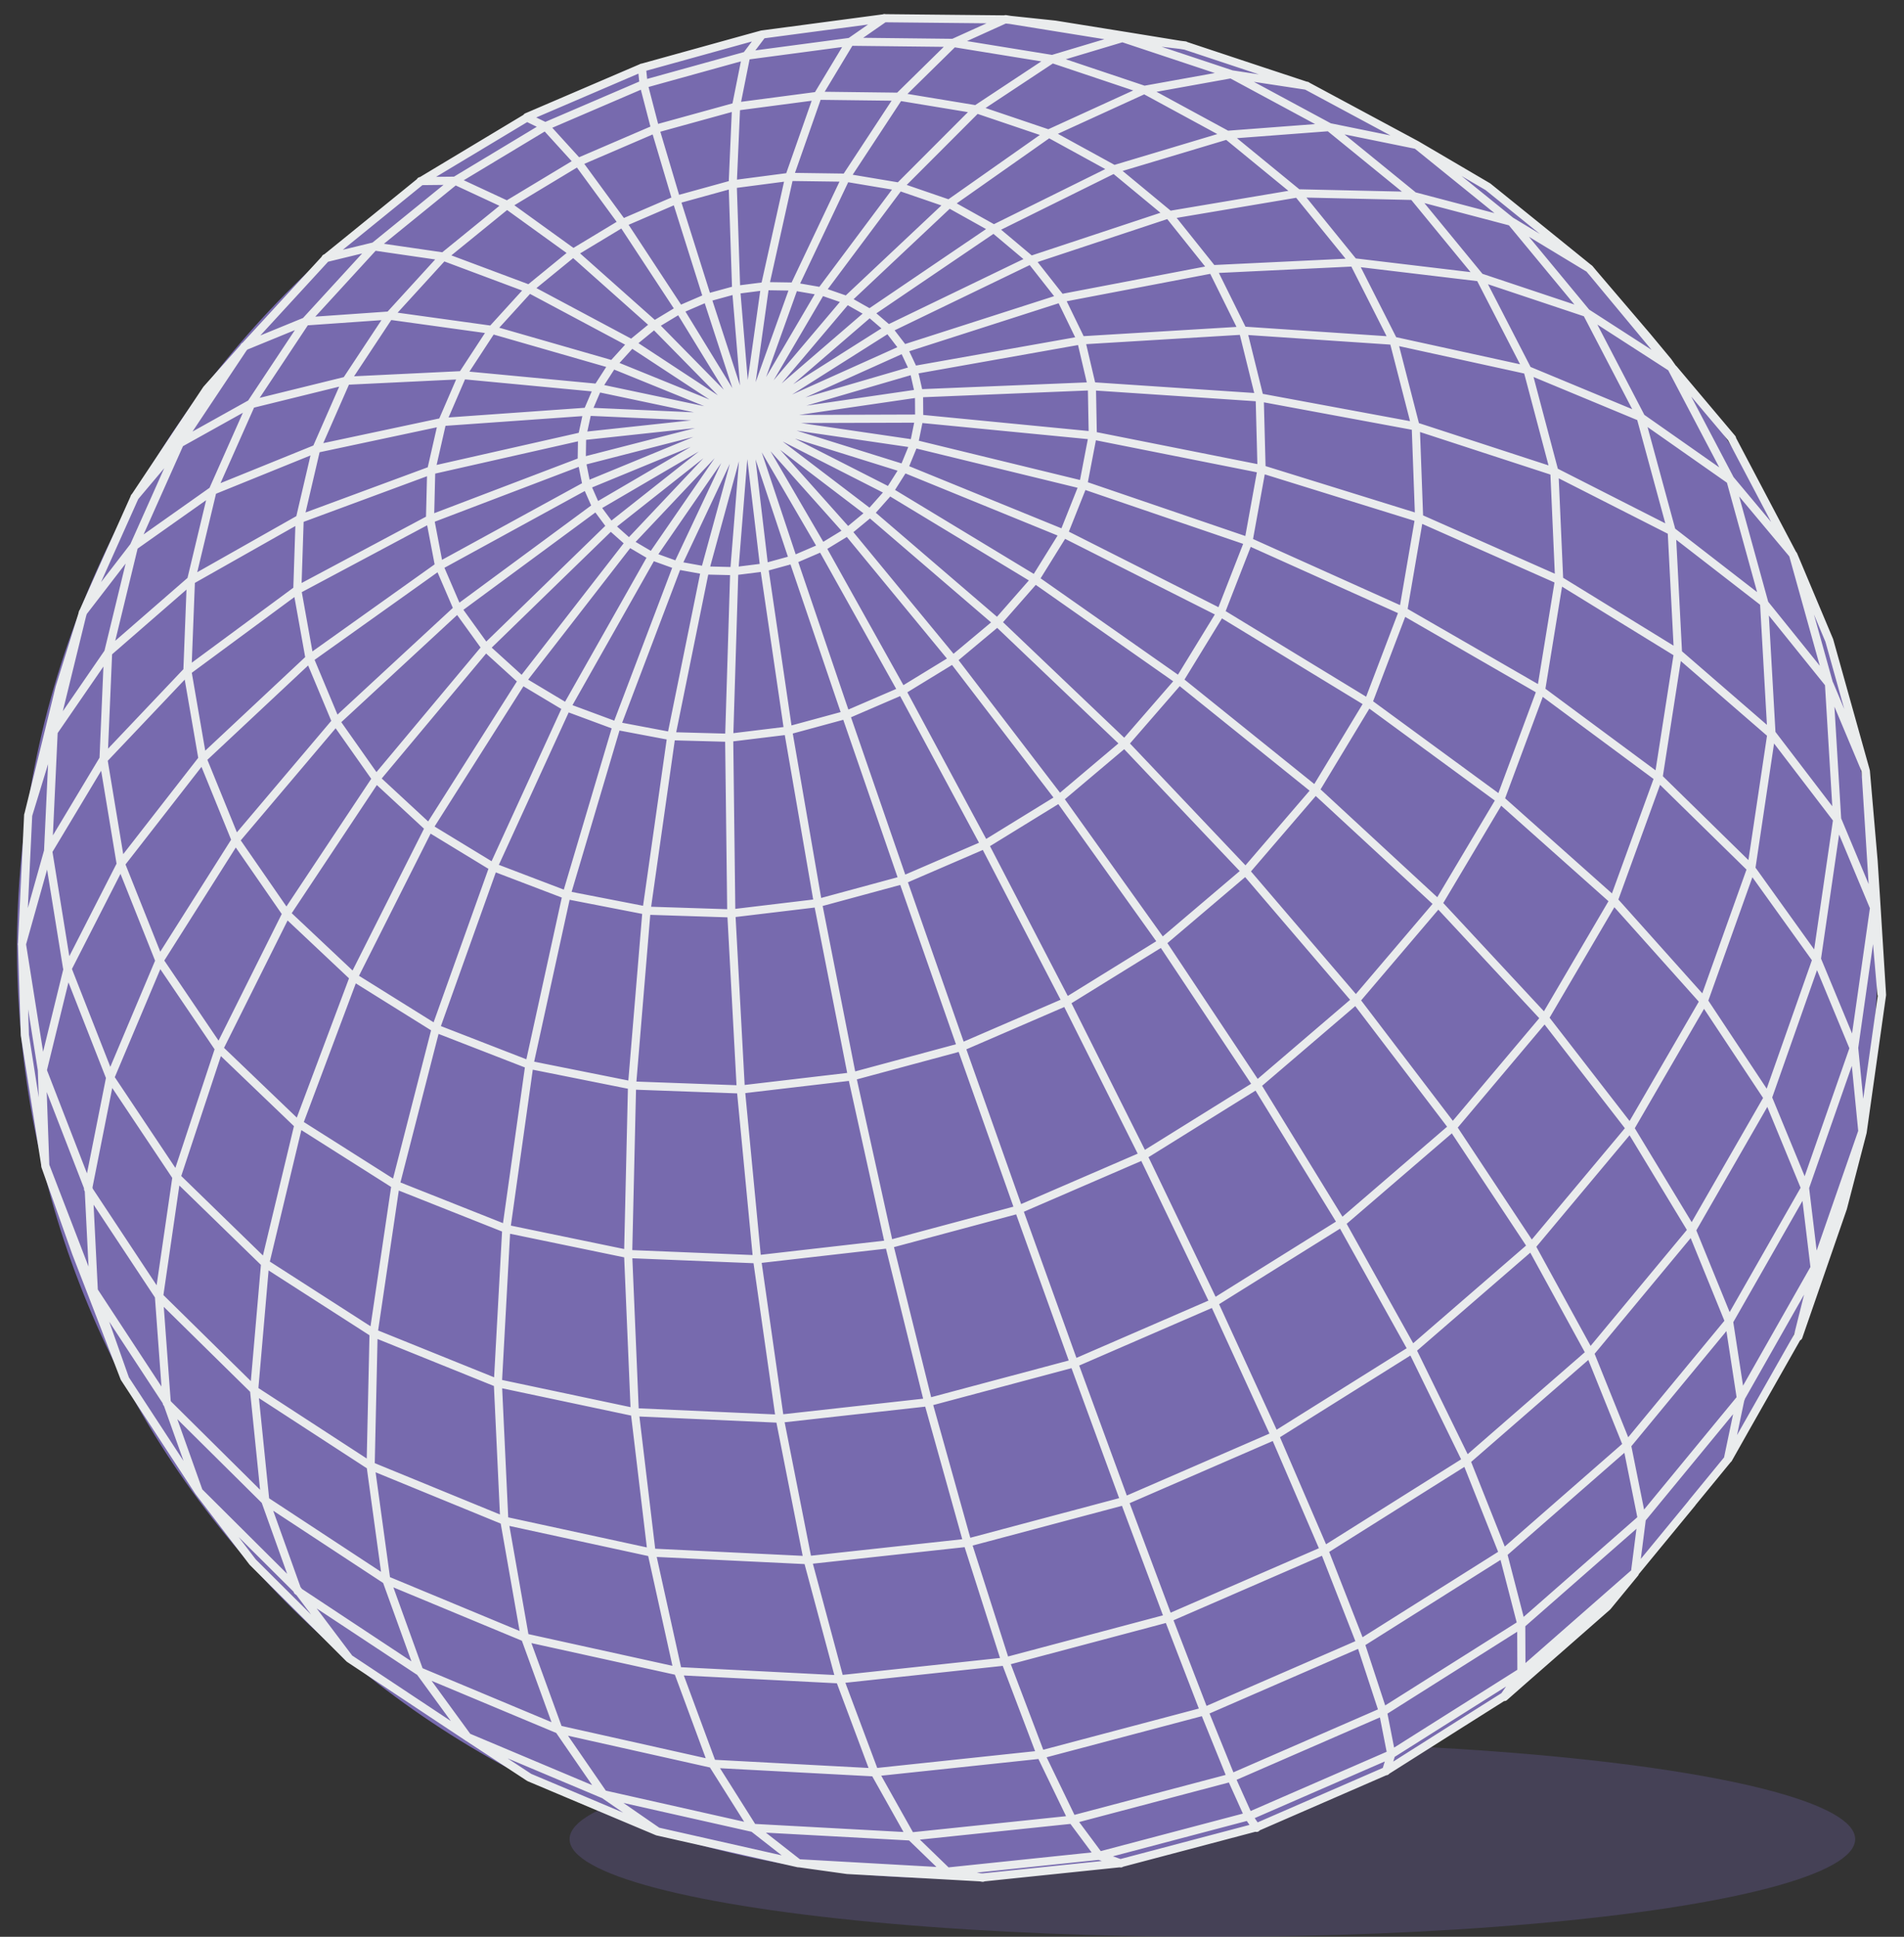
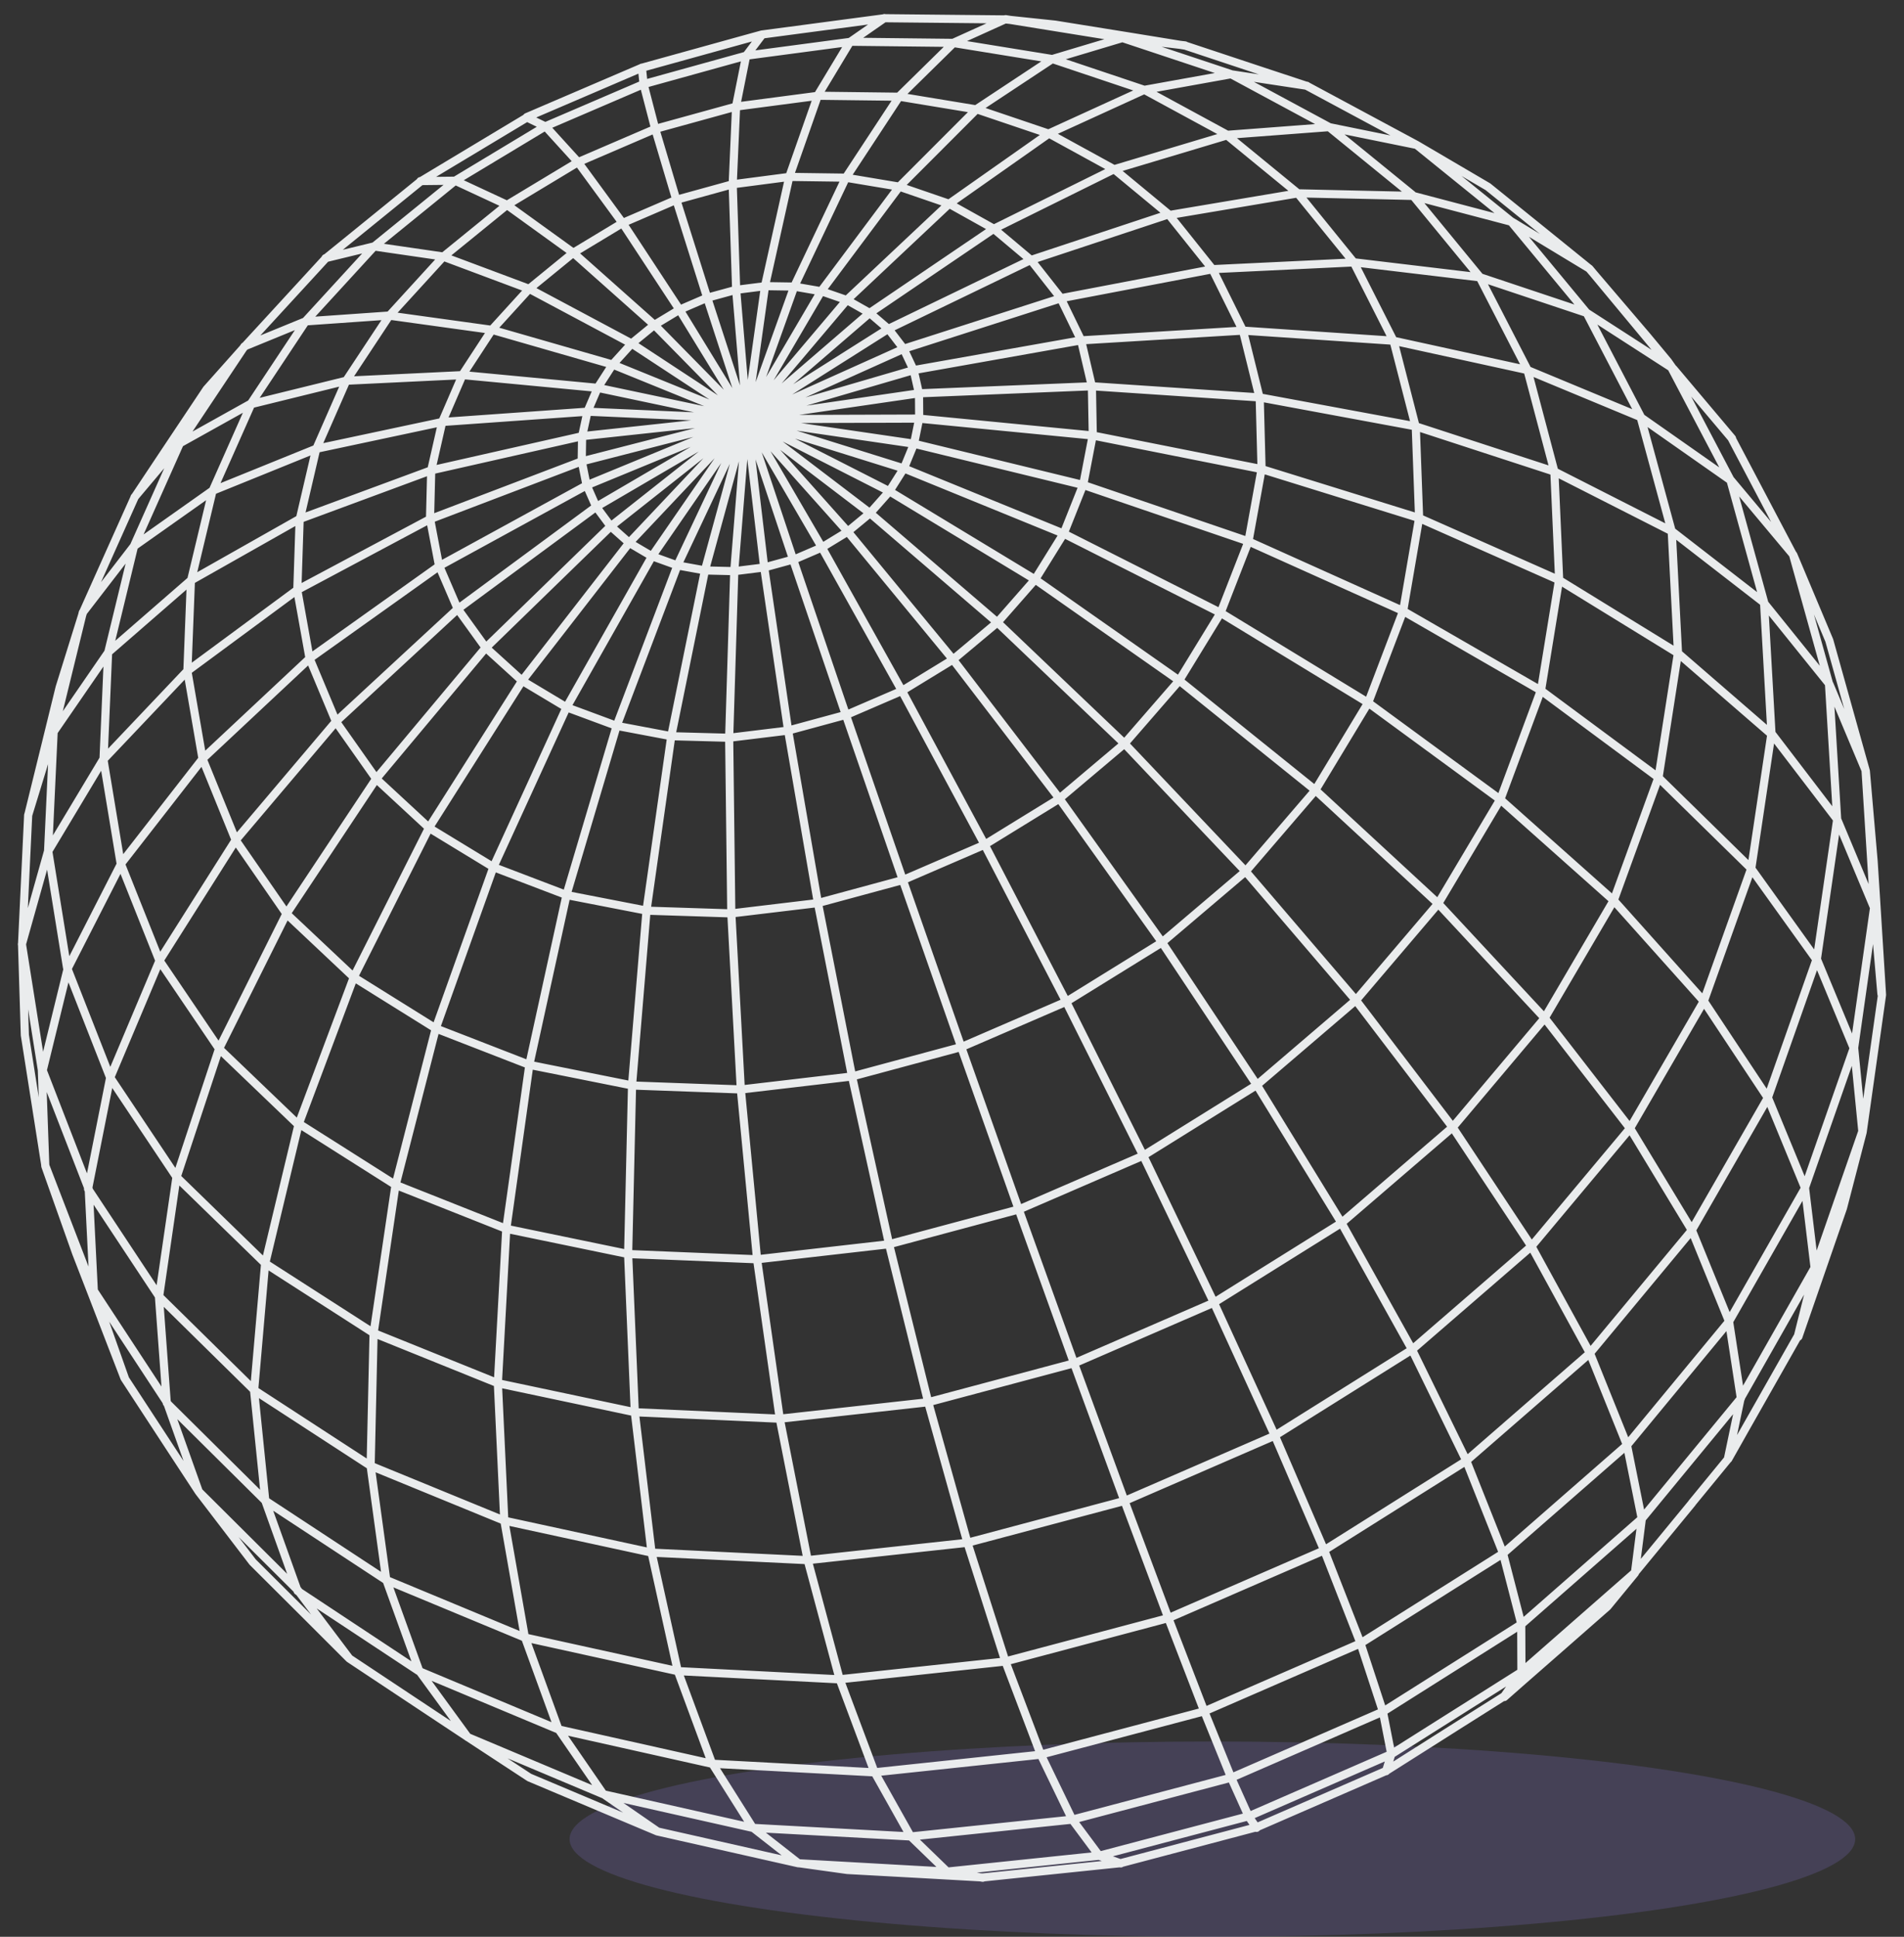
<svg xmlns="http://www.w3.org/2000/svg" width="117" height="119" viewBox="0 0 117 119" fill="none">
  <rect x="0" y="0" width="117" height="119" fill="#333333" stroke="none" />
  <g id="Group 20207">
    <g id="Ellipse 767" style="mix-blend-mode:multiply">
      <ellipse cx="74.5" cy="113" rx="39.5" ry="6" fill="#6F62A8" fill-opacity="0.3" />
    </g>
    <g id="Group 20033">
-       <path id="Vector" d="M57.163 1.067C88.733 0.484 114.798 25.605 115.38 57.175C115.963 88.745 90.842 114.81 59.272 115.393C27.702 115.975 1.637 90.855 1.055 59.284C0.472 27.714 25.593 1.649 57.163 1.067Z" fill="#776AAE" />
      <path id="Sphere 4" d="M45.878 25.727L36.099 25.294M45.878 25.727L40.204 19.957L35.237 15.539L31.124 12.571L27.968 11.103M45.878 25.727L43.456 18.286L41.563 12.285L40.254 7.884L39.548 5.169M36.099 25.294L27.176 25.927L19.414 27.579L13.042 30.161L8.236 33.557L6.652 40.083L3.305 44.945L1.729 50.09M36.099 25.294L35.77 26.817L35.746 28.327L36.037 29.779L36.633 31.132L37.525 32.335L38.678 33.362L40.057 34.173L41.628 34.74L43.339 35.05L45.139 35.093L46.967 34.864L48.766 34.37M36.099 25.294L36.737 23.807L37.649 22.392L38.819 21.1L40.204 19.966L41.764 19.025L43.456 18.295L45.229 17.81L47.024 17.581L48.797 17.608L50.491 17.901L52.053 18.443L53.44 19.227L54.609 20.229L55.518 21.414L56.148 22.75L56.473 24.193L56.484 25.71L56.171 27.251L55.551 28.763L54.64 30.203L53.471 31.521L52.068 32.681L50.483 33.648L48.766 34.387M18.355 69.068L21.744 60.028L26.374 50.837L32.082 41.831L38.661 33.354L45.869 25.719M45.869 25.719L54.592 20.203L63.346 15.975M45.869 25.719L45.121 35.085L44.807 45.33M45.869 25.719L50.473 17.875L55.258 11.469M63.346 15.975L71.82 13.167M63.346 15.975L61.043 14.04L58.321 12.521M63.346 15.975L65.162 18.286L66.43 20.897L67.096 23.741L67.151 26.724L66.568 29.762L65.378 32.751L63.606 35.605L61.302 38.231L58.539 40.541L55.403 42.458L51.994 43.928M8.266 30.547L11.061 27.23L15.424 24.797L18.775 19.747L23.892 19.389L30.243 20.269L37.649 22.4L45.878 25.744M45.878 25.744L40.058 34.19L34.806 43.477L30.323 53.262L26.781 63.175L24.299 72.846L22.957 81.917L22.775 90.071L23.731 97.044L25.753 102.643L28.735 106.731L37.078 110.243L46.256 112.308L55.977 112.836L65.899 111.8L75.681 109.216L84.985 105.165L93.488 99.799L100.897 93.302L106.976 85.917L106.249 81.19L103.972 75.605L100.173 69.332L94.933 62.566L88.409 55.55L80.828 48.545L72.46 41.811L63.623 35.613L54.657 30.186L45.895 25.727M45.878 25.744L53.431 19.236L61.052 14.065L68.461 10.399L75.406 8.318L79.742 11.87L83.189 16.121L85.639 20.961L86.999 26.247L87.204 31.828L86.226 37.524L84.08 43.165L80.82 48.562L76.547 53.535L71.384 57.919L65.5 61.557L59.089 64.327L52.361 66.139L45.547 66.938L38.867 66.695L32.543 65.43L26.781 63.192L21.761 60.062L17.622 56.165L14.486 51.628L12.441 46.601L11.515 41.238L11.729 35.718L13.051 30.195L15.433 24.831L21.272 23.393L28.445 23.047L36.737 23.832L45.879 25.761L55.543 28.78L65.379 32.793L75.009 37.654L84.071 43.174L92.221 49.145L99.173 55.334L104.701 61.516L108.648 67.471L110.924 72.996L106.233 81.216L99.978 88.791M21.467 101.903L26.741 105.404L28.718 106.714L32.524 109.21L37.928 111.489L40.395 112.527L49.05 114.481L58.199 114.995M21.467 101.903L18.304 97.707L12.215 91.647M21.467 101.903L18.879 99.317L15.527 95.977L12.215 91.647M12.215 91.647L10.264 86.167L5.72 79.242L2.792 71.64L2.145 67.526L1.527 63.598L1.355 58.017L1.73 50.107L2.824 45.662L3.379 43.401L3.665 42.236L5.097 37.64L6.309 34.932L8.266 30.564L10.133 27.759L12.248 24.591L12.696 23.918L15.027 21.3L20 15.888L21.218 14.902L25.838 11.151L32.381 7.219L33.534 7.778L35.509 9.95L38.273 13.727L41.765 19.042L45.878 25.753L53.462 31.529L61.302 38.257L69.095 45.684L76.538 53.535L83.352 61.5L89.276 69.277L94.109 76.58L97.709 83.155L99.978 88.791M12.215 91.647L10.47 88.985L7.645 84.663L5.746 79.745L5.317 78.636L4.681 76.994L2.783 71.64L2.572 65.736L1.347 58.009L2.955 52.292L3.297 44.945L5.089 37.631L8.228 33.558L11.052 27.231L15.018 21.283L18.767 19.748L22.987 15.143L27.193 15.755L32.516 17.746L38.801 21.1L45.861 25.736L48.74 34.388L51.986 43.945L55.472 54.052L59.063 64.319L62.616 74.356L66.004 83.774L69.101 92.226L71.792 99.415L73.995 105.129L75.656 109.225L76.732 111.617L77.213 112.308M99.978 88.791L100.889 93.327L100.464 96.652L98.771 98.712L95.852 101.273L93.494 103.337L92.437 104.268M99.978 88.791L92.343 95.463L83.586 100.979L74.003 105.146L63.932 107.812L53.721 108.896L43.728 108.364L34.294 106.253L25.727 102.669L18.287 97.75L16.301 92.202M71.838 13.201L74.509 16.545L76.386 20.338L77.409 24.472L77.523 28.826L76.718 33.266L75.009 37.646L72.443 41.837L69.095 45.692L65.066 49.092L60.48 51.913L55.489 54.068L50.255 55.486L44.955 56.121L39.752 55.953L34.823 54.995L30.324 53.279L26.383 50.88L23.131 47.87L20.653 44.352L19.02 40.444L18.27 36.263L18.412 31.946L19.423 27.613L21.272 23.401L23.902 19.423L27.219 15.789L31.134 12.605L35.527 9.958L40.272 7.918L45.243 6.547L50.295 5.883L55.283 5.944L60.072 6.734L64.517 8.238L68.487 10.415L71.864 13.209L79.768 11.878L86.839 12.038L92.862 13.623L97.51 19.241L100.851 25.659L106.336 29.505L108.428 37.089L112.416 42.037L114.654 47.367L115.131 52.891L115.275 55.139L115.649 61.126L114.458 69.563L113.248 74.223L112.609 76.068L111.662 78.805L110.512 82.126M7.679 84.697L5.763 79.276L5.453 73.066L2.624 65.769L4.162 59.491L7.462 53.028L12.467 46.601L19.054 40.434L27.015 34.763L36.08 29.804L45.921 25.752L55.552 21.422L65.214 18.319L74.551 16.536L83.231 16.12L90.964 17.043L97.518 19.232L102.825 22.656L106.433 26.937M25.837 11.126L27.968 11.103M27.968 11.103L23.004 15.134L19.999 15.863M27.968 11.103L33.533 7.752L39.548 5.169M32.372 7.194L39.435 4.165L46.06 2.329L46.824 2.119M58.199 114.995L67.534 114.021L76.74 111.592L85.493 107.781M58.199 114.995L60.389 115.372M58.199 114.995L55.951 112.819L53.721 108.845L51.586 103.138L49.627 95.833L47.915 87.152L46.524 77.39L45.521 66.896L44.937 56.071L44.807 45.33M85.493 107.781L93.491 102.731L100.463 96.618L103.974 92.35L103.974 92.341L106.175 89.657L106.959 85.909L111.508 77.896L110.915 72.97L113.911 64.398L111.645 58.932L112.893 50.358L112.389 41.995L110.189 34.106L106.399 26.912L102.79 22.631L102.501 22.218L101.176 20.623L97.664 16.51L94.635 14.059L91.433 11.475L87.054 8.905M85.493 107.781L85.172 108.827M85.493 107.781L84.976 105.148L83.594 100.936L81.366 95.239L78.337 88.202L74.597 80.043L70.271 71.043L65.508 61.531L60.496 51.879L55.429 42.457L50.5 33.63L45.895 25.727M87.054 8.905L80.32 5.286L77.292 4.285L72.84 2.807L69.351 2.24L64.836 1.514L61.803 1.194L54.359 1.119L46.841 2.118L45.85 3.433L45.234 6.513L45.024 11.334L45.237 17.801L45.895 25.727M87.054 8.905L81.671 7.81L75.413 8.284L70.341 5.53L64.679 3.631L58.59 2.643L55.274 5.902L51.974 10.925L48.806 17.599L45.895 25.727M87.054 8.905L92.835 13.581L97.664 16.502L102.686 22.547L106.318 29.454L110.197 34.089L112.409 39.351L114.636 47.307L115.166 55.738L113.936 64.38L114.44 69.512L111.534 77.878L110.486 82.075L107.265 87.753L106.2 89.64M16.301 92.202L15.614 85.446L16.288 77.666L18.339 69.111L13.47 64.444L9.797 59.021L7.41 53.029L6.355 46.662L11.498 41.239L18.253 36.254L26.417 31.901L35.73 28.353L45.861 25.753M16.301 92.202L23.697 97.062L32.229 100.605L41.628 102.674L51.578 103.181L61.747 102.089L71.783 99.423L81.332 95.274L90.064 89.784L97.683 83.156L103.93 75.631L108.622 67.471L111.619 58.958L107.594 53.346L101.898 47.764L94.689 42.424L86.192 37.525L76.701 33.258L66.56 29.796L56.146 27.26L45.861 25.753M16.301 92.202L10.248 86.201L9.77 79.705L10.837 72.37L13.461 64.435L17.588 56.166L23.105 47.862L29.82 39.827L37.5 32.361L45.861 25.753M45.861 25.753L56.458 25.719L67.143 26.758L77.506 28.818L87.178 31.82L95.809 35.642L103.104 40.128L108.849 45.104L107.619 53.337L104.701 61.507L100.156 69.341L94.109 76.571L86.749 82.94L78.32 88.219L69.11 92.217L59.438 94.791L49.636 95.859L40.044 95.396L30.988 93.432L22.767 90.062L15.63 85.42L9.795 79.679L5.41 73.05L6.767 66.221L9.814 58.995L14.486 51.611L20.652 44.327L28.121 37.419L36.634 31.141L45.878 25.735L56.139 22.741L66.43 20.914L76.377 20.313L85.622 20.935L93.857 22.736L100.816 25.626L102.728 32.658L103.112 40.103L101.923 47.73L99.172 55.3L94.916 62.557L89.276 69.252L82.419 75.15L74.58 80.044L66.021 83.757L57.028 86.156L47.924 87.168L39.016 86.77L30.602 84.99L22.948 81.9L16.305 77.632L10.861 72.335L6.767 66.204L4.119 59.45L2.963 52.292L6.363 46.628L6.643 40.084L11.711 35.676L18.394 31.895L26.498 28.898M26.498 28.898L35.455 26.874L35.769 26.8L45.886 25.71M26.498 28.898L26.425 31.866L26.972 34.729L28.121 37.402L29.845 39.792L32.09 41.831L34.797 43.452L37.888 44.597L41.259 45.234L44.807 45.33M26.498 28.898L27.176 25.919L28.435 23.005L30.235 20.252L32.524 17.738L35.229 15.53L38.273 13.693L41.563 12.276L45.007 11.326L48.503 10.869L51.956 10.916L55.258 11.469M45.886 25.71L52.076 32.646L58.556 40.516L65.073 49.032L71.383 57.867L77.241 66.677L82.427 75.124L86.757 82.897L90.097 89.733L92.35 95.403L93.479 99.765L93.491 102.714L92.436 104.217L89.764 105.903L85.643 108.512L85.171 108.81L77.23 112.265L68.872 114.474L60.389 115.355L56.599 115.143L52.067 114.895L49.05 114.473L46.239 112.274L43.736 108.304L41.636 102.622L40.035 95.371L39.007 86.753L38.598 77.067L38.84 66.653L39.733 55.902L41.25 45.225L43.321 35.033L45.869 25.71L47.014 17.547L48.502 10.861L50.268 5.832L52.237 2.564L58.573 2.635L61.794 1.177L68.96 2.333L75.643 4.554L81.654 7.794L86.795 11.979L90.912 16.993L93.856 22.71L95.515 28.972L95.808 35.591L94.705 42.364L92.212 49.077L88.383 55.508L83.334 61.441L77.224 66.669L70.245 71.01L62.624 74.305L54.632 76.447L46.532 77.373L38.606 77.05L31.109 75.5L24.29 72.795L18.354 69.034M45.886 25.71L41.636 34.723L37.896 44.588L34.822 54.944L32.534 65.388L31.109 75.526L30.593 84.982L30.988 93.415L32.245 100.562L34.301 106.211L37.061 110.218L40.403 112.526M45.886 25.71L56.472 24.167L67.113 23.732L77.416 24.42L86.998 26.196L95.532 28.98L102.736 32.641L108.401 37.029L108.856 45.061L112.893 50.341L115.149 55.738L115.614 61.075M68.873 114.491L67.543 114.021L65.881 111.784L63.94 107.77L61.772 102.055L59.446 94.774L57.036 86.148L54.641 76.481L52.352 66.113L50.254 55.444L48.431 44.888L46.959 34.855L45.878 25.718L52.044 18.426L58.321 12.521M58.321 12.521L64.482 8.187L70.315 5.522L75.643 4.562L80.303 5.269M58.321 12.521L55.258 11.469M44.807 45.33L48.423 44.889L51.994 43.919M55.258 11.469L60.038 6.683L64.653 3.631L68.961 2.341L72.823 2.79M39.548 5.169L45.842 3.424L52.246 2.573L54.35 1.11M39.548 5.169L39.444 4.156" stroke="#EAECED" stroke-width="0.5" stroke-linecap="round" stroke-linejoin="round" />
    </g>
  </g>
</svg>